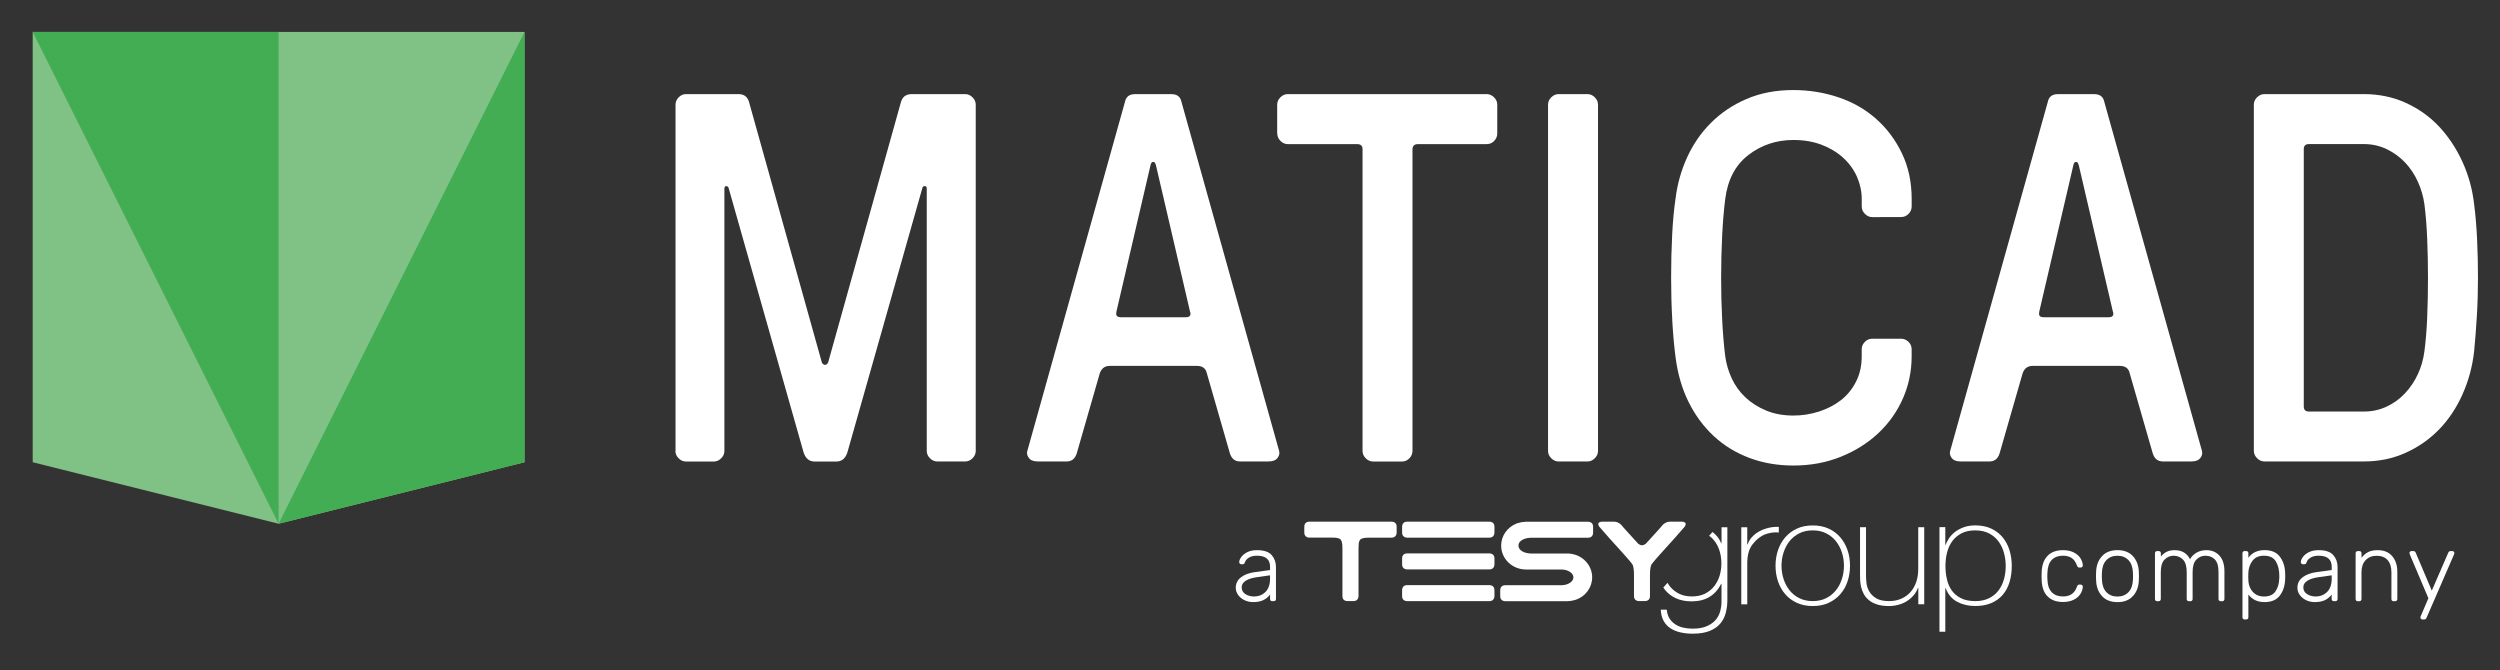
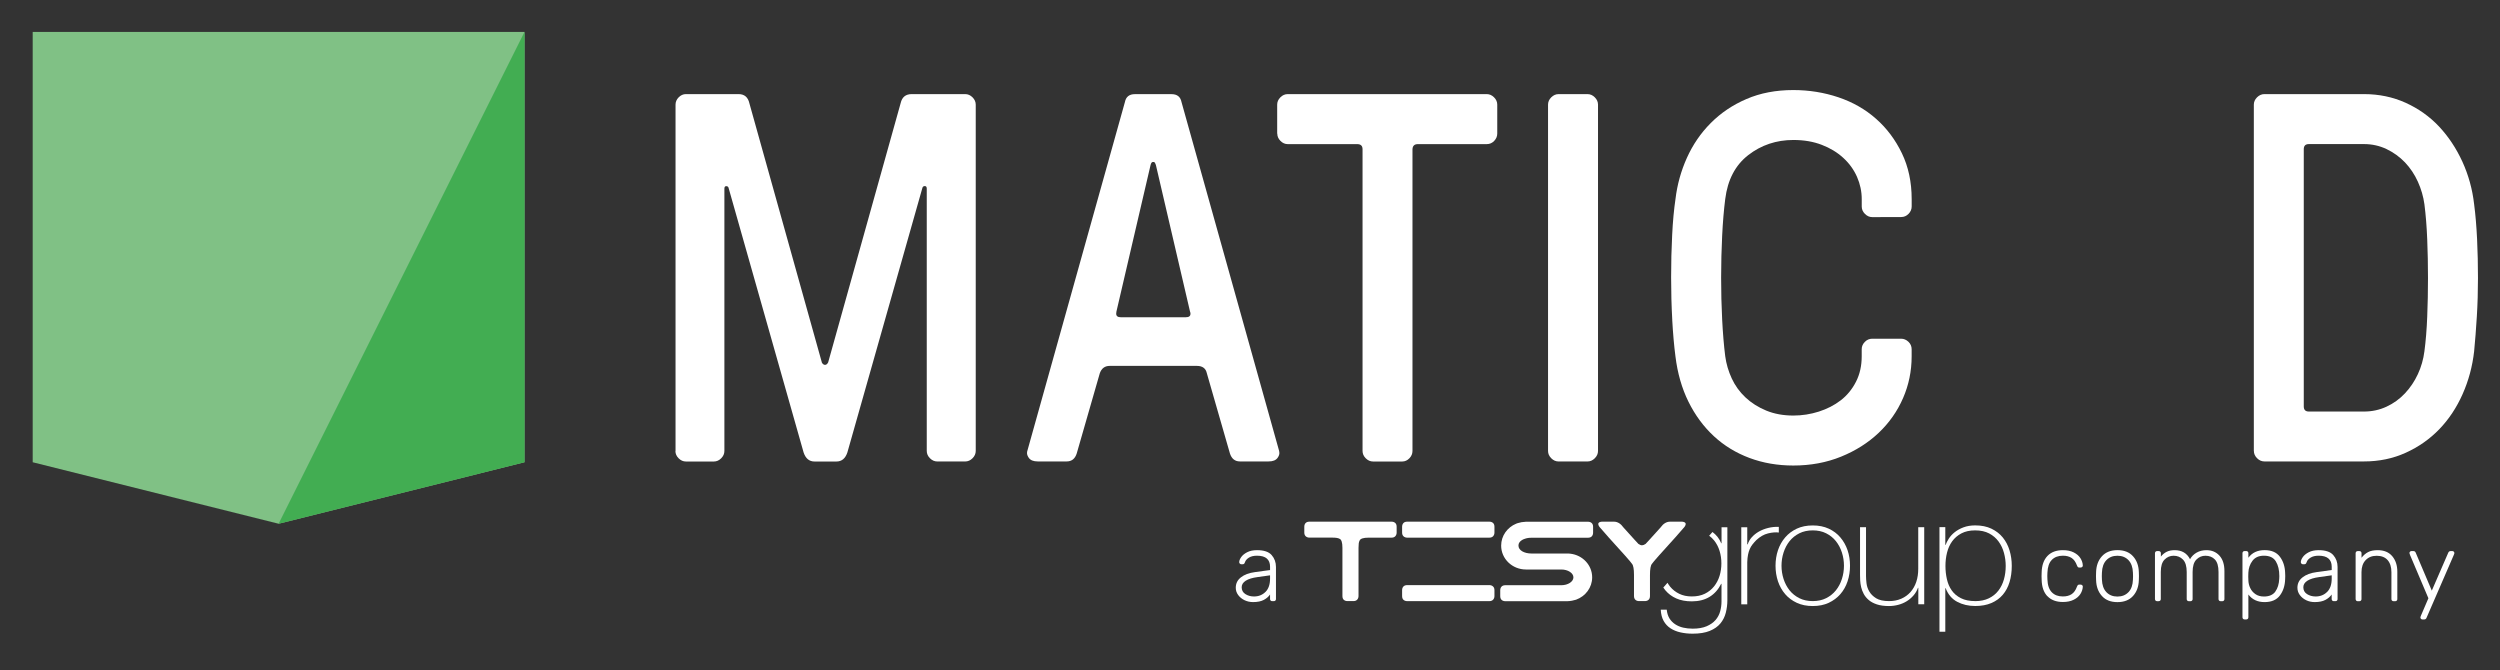
<svg xmlns="http://www.w3.org/2000/svg" id="Livello_1" version="1.1" viewBox="0 0 677.39 181.57">
  <rect x="0" y="0" width="677.39" height="181.57" fill="#333333" stroke="none" />
  <defs>
    <style>
      .st0 {
        fill: #80c185;
      }

      .st1 {
        fill: #42ad52;
      }

      .st2 {
        fill: #fff;
      }
    </style>
  </defs>
  <g>
    <polygon class="st0" points="142.12 125.25 75.49 141.91 8.86 125.25 8.86 8.65 142.12 8.65 142.12 125.25" />
-     <polygon class="st1" points="8.86 8.65 75.49 141.91 75.49 8.65 8.86 8.65" />
    <polygon class="st1" points="75.49 141.91 142.12 8.65 142.12 125.25 75.49 141.91" />
    <path class="st2" d="M183.04,122.19V28.35c0-.74.28-1.4.85-1.98.57-.57,1.22-.87,1.95-.87h14.28c1.59,0,2.57.84,2.94,2.52l19.64,70.24c.23.4.51.6.85.6s.63-.23.85-.69l19.64-70.24c.37-1.61,1.36-2.43,2.98-2.43h14.51c.74,0,1.4.29,1.98.87.58.58.87,1.24.87,1.98v93.84c0,.74-.29,1.4-.87,1.98-.58.58-1.24.87-1.98.87h-7.57c-.74,0-1.4-.29-1.98-.87-.58-.58-.87-1.24-.87-1.98V51.11c0-.46-.17-.69-.51-.69s-.55.14-.65.42l-20.35,71.76c-.55,1.64-1.54,2.45-2.96,2.45h-5.93c-1.43,0-2.41-.81-2.96-2.43l-20.35-71.76c-.09-.28-.3-.42-.63-.42s-.49.23-.49.69v71.07c0,.74-.29,1.4-.87,1.98-.58.58-1.24.87-1.98.87h-7.57c-.74,0-1.4-.29-1.98-.87-.58-.58-.87-1.24-.87-1.98" />
    <path class="st2" d="M302.51,84.36c-.05.23-.07.44-.07.63,0,.65.42.97,1.25.97h17.63c.83,0,1.25-.32,1.25-.97,0-.19-.05-.4-.14-.63l-9.23-39.63c-.18-.55-.37-.84-.55-.84h-.28c-.28,0-.48.28-.62.84l-9.23,39.63ZM278.36,122.19l26.44-94.53c.28-1.43,1.18-2.15,2.71-2.15h9.92c1.53,0,2.43.72,2.71,2.15l26.45,94.53c.04.19.07.37.07.55,0,.42-.16.86-.49,1.32-.47.65-1.27.97-2.43.97h-7.77c-1.34,0-2.24-.72-2.71-2.15l-6.25-21.72c-.28-1.34-1.18-2.02-2.71-2.02h-23.6c-1.34,0-2.24.67-2.71,2.02l-6.25,21.72c-.46,1.43-1.36,2.15-2.71,2.15h-7.84c-1.16,0-1.97-.32-2.43-.97-.32-.46-.49-.9-.49-1.32,0-.18.02-.37.07-.55" />
    <path class="st2" d="M346.06,36.2v-7.85c0-.74.29-1.4.87-1.98.58-.58,1.24-.87,1.98-.87h53.93c.74,0,1.4.29,1.98.87.58.58.87,1.24.87,1.98v7.85c0,.74-.28,1.4-.83,1.98-.55.58-1.22.87-2.01.87h-18.68c-.92,0-1.41.46-1.45,1.39v81.76c0,.74-.28,1.4-.84,1.98-.56.58-1.21.87-1.95.87h-7.88c-.75,0-1.41-.29-1.99-.87-.58-.58-.87-1.24-.87-1.98V40.44c0-.93-.48-1.39-1.45-1.39h-18.82c-.74,0-1.4-.29-1.97-.87-.58-.58-.86-1.24-.86-1.98" />
    <path class="st2" d="M419.45,122.19V28.35c0-.74.29-1.4.87-1.98.58-.57,1.24-.87,1.98-.87h7.84c.74,0,1.4.29,1.98.87.58.58.87,1.24.87,1.98v93.84c0,.74-.29,1.4-.87,1.98-.58.58-1.24.87-1.98.87h-7.84c-.74,0-1.4-.29-1.98-.87-.58-.58-.87-1.24-.87-1.98" />
    <path class="st2" d="M453.11,86.69c-.21-3.76-.31-7.59-.31-11.52s.09-7.74.28-11.45c.18-3.7.48-6.96.9-9.77.46-3.89,1.49-7.61,3.09-11.17,1.6-3.56,3.75-6.71,6.46-9.43,2.71-2.73,5.93-4.91,9.68-6.52,3.75-1.62,7.98-2.43,12.7-2.43,4.26,0,8.35.66,12.24,1.97,3.9,1.32,7.29,3.26,10.19,5.83,2.9,2.56,5.23,5.67,6.99,9.33,1.76,3.65,2.65,7.8,2.65,12.42v2.01c0,.74-.28,1.4-.84,1.98-.56.58-1.23.87-2.02.87l-7.81.02c-.75,0-1.41-.29-1.99-.87-.58-.58-.87-1.24-.87-1.98v-2.02c0-2.08-.43-4.09-1.28-6.04-.86-1.94-2.09-3.65-3.71-5.13-1.62-1.49-3.56-2.67-5.83-3.54-2.27-.88-4.84-1.32-7.7-1.32-4.63,0-8.7,1.37-12.22,4.09-3.52,2.73-5.6,6.71-6.25,11.92-.37,2.91-.65,6.22-.83,9.92-.18,3.7-.28,7.49-.28,11.37s.09,7.68.28,11.37c.19,3.7.46,7,.83,9.92.28,2.08.87,4.09,1.77,6.03.9,1.94,2.14,3.65,3.71,5.13,1.57,1.48,3.45,2.67,5.62,3.57,2.18.9,4.63,1.35,7.36,1.35,2.36,0,4.66-.36,6.9-1.07,2.24-.72,4.22-1.73,5.93-3.05,1.71-1.31,3.09-2.99,4.13-5.02,1.04-2.02,1.56-4.33,1.56-6.91v-1.93c0-.74.28-1.4.84-1.97.56-.58,1.23-.87,2.02-.87h7.81c.75,0,1.41.28,1.99.83.58.56.87,1.23.87,2.02v1.94c0,3.98-.78,7.75-2.33,11.31-1.55,3.56-3.75,6.7-6.61,9.41-2.85,2.7-6.25,4.85-10.19,6.45-3.94,1.6-8.25,2.4-12.94,2.4-4.26,0-8.22-.69-11.87-2.05-3.65-1.37-6.87-3.33-9.65-5.9-2.78-2.58-5.07-5.68-6.87-9.31-1.8-3.64-2.98-7.74-3.54-12.33-.37-2.83-.66-6.12-.87-9.86" />
-     <path class="st2" d="M552.56,84.36c-.05.23-.07.44-.07.63,0,.65.41.97,1.25.97h17.63c.83,0,1.25-.32,1.25-.97,0-.19-.05-.4-.14-.63l-9.23-39.63c-.19-.55-.37-.84-.55-.84h-.28c-.28,0-.48.28-.62.84l-9.23,39.63ZM528.41,122.19l26.44-94.53c.28-1.43,1.18-2.15,2.71-2.15h9.92c1.53,0,2.43.72,2.71,2.15l26.45,94.53c.04.19.07.37.07.55,0,.42-.16.86-.49,1.32-.46.65-1.27.97-2.43.97h-7.77c-1.34,0-2.24-.72-2.71-2.15l-6.25-21.72c-.28-1.34-1.18-2.02-2.71-2.02h-23.6c-1.34,0-2.24.67-2.71,2.02l-6.25,21.72c-.46,1.43-1.36,2.15-2.71,2.15h-7.84c-1.16,0-1.97-.32-2.43-.97-.32-.46-.49-.9-.49-1.32,0-.18.02-.37.07-.55" />
    <path class="st2" d="M624.22,110.12c0,.93.46,1.39,1.39,1.39h14.92c2.18,0,4.21-.44,6.11-1.32,1.9-.88,3.56-2.08,5-3.61,1.43-1.53,2.6-3.26,3.5-5.21.9-1.94,1.49-4,1.77-6.18.37-2.82.63-5.94.76-9.37.14-3.42.21-6.91.21-10.48s-.07-7.07-.21-10.51c-.14-3.45-.39-6.61-.76-9.48-.28-2.08-.87-4.11-1.77-6.11-.9-1.99-2.07-3.73-3.5-5.24-1.44-1.5-3.1-2.7-5-3.61-1.9-.9-3.93-1.35-6.11-1.35h-14.92c-.93,0-1.39.46-1.39,1.39v69.68ZM610.69,122.19V28.35c0-.74.29-1.4.87-1.98.58-.57,1.24-.87,1.98-.87h27c4.07,0,7.84.79,11.31,2.36,3.47,1.58,6.48,3.72,9.02,6.42,2.54,2.71,4.65,5.88,6.32,9.51,1.66,3.64,2.73,7.49,3.19,11.56.37,2.82.63,5.97.8,9.44.16,3.47.24,6.99.24,10.55s-.1,7.04-.31,10.45c-.21,3.4-.45,6.53-.73,9.4-.46,4.08-1.5,7.94-3.12,11.59-1.62,3.66-3.73,6.83-6.31,9.51-2.59,2.68-5.62,4.81-9.09,6.38-3.47,1.58-7.24,2.36-11.31,2.36h-27c-.74,0-1.4-.29-1.98-.87-.58-.58-.87-1.24-.87-1.98" />
  </g>
  <g>
    <g>
      <g>
        <path class="st2" d="M473.43,147.49h.13c.2-.68.56-1.31,1.09-1.91.53-.59,1.17-1.11,1.92-1.54.75-.43,1.6-.76,2.52-.99.93-.23,1.89-.33,2.89-.3v1.54c-.85-.11-1.83-.03-2.93.24-1.1.27-2.14.87-3.14,1.79-.4.41-.75.8-1.05,1.18-.3.38-.55.8-.75,1.26-.2.46-.36.97-.47,1.54-.11.57-.19,1.25-.21,2.03v11.41h-1.62v-20.87h1.62v4.63Z" />
        <path class="st2" d="M481.09,153.29c0-1.49.22-2.89.66-4.2.44-1.31,1.09-2.47,1.95-3.47.85-1,1.91-1.79,3.16-2.38,1.25-.58,2.69-.87,4.32-.87s3.06.29,4.32.87c1.25.58,2.31,1.37,3.16,2.38.85,1,1.5,2.16,1.95,3.47.44,1.31.66,2.72.66,4.2s-.22,2.9-.66,4.22c-.44,1.33-1.09,2.48-1.95,3.47-.86.99-1.91,1.77-3.16,2.36-1.25.58-2.69.87-4.32.87s-3.06-.29-4.32-.87c-1.25-.58-2.31-1.37-3.16-2.36-.85-.99-1.5-2.15-1.95-3.47-.44-1.33-.66-2.73-.66-4.22ZM482.71,153.29c0,1.25.19,2.44.56,3.59.37,1.15.91,2.17,1.62,3.07.71.89,1.6,1.6,2.65,2.13,1.05.53,2.27.79,3.63.79s2.58-.26,3.63-.79c1.05-.53,1.94-1.24,2.65-2.13.71-.89,1.25-1.91,1.62-3.07.37-1.15.56-2.35.56-3.59s-.19-2.44-.56-3.59c-.37-1.15-.91-2.17-1.62-3.07-.71-.89-1.6-1.6-2.65-2.13-1.05-.53-2.27-.79-3.63-.79s-2.58.26-3.63.79c-1.05.53-1.94,1.24-2.65,2.13-.71.89-1.25,1.92-1.62,3.07-.37,1.15-.56,2.35-.56,3.59Z" />
        <path class="st2" d="M521.4,163.73h-1.62v-4.47h-.09c-.28.79-.69,1.48-1.22,2.09-.53.61-1.14,1.13-1.84,1.56-.7.43-1.46.76-2.29.97-.83.22-1.67.33-2.52.33-1.28,0-2.37-.15-3.27-.45-.9-.3-1.63-.69-2.2-1.18-.57-.49-1.02-1.03-1.35-1.64-.33-.61-.56-1.23-.71-1.85-.14-.62-.23-1.23-.26-1.81-.03-.58-.04-1.09-.04-1.52v-12.91h1.62v13.2c0,.54.04,1.2.13,1.97.09.77.33,1.52.75,2.23.41.72,1.03,1.33,1.86,1.85.83.51,2,.77,3.51.77,1.23,0,2.33-.22,3.31-.65.98-.43,1.82-1.04,2.5-1.81.68-.77,1.2-1.69,1.56-2.76.36-1.07.53-2.24.53-3.51v-11.29h1.62v20.87Z" />
        <path class="st2" d="M527.09,147.65h.09c.17-.51.46-1.08.86-1.71.4-.62.93-1.2,1.59-1.73.66-.53,1.45-.97,2.38-1.32.93-.35,1.99-.53,3.19-.53,1.69,0,3.15.3,4.39.89,1.24.6,2.27,1.39,3.09,2.4.81,1,1.42,2.17,1.82,3.49.4,1.33.6,2.72.6,4.18,0,1.6-.2,3.06-.6,4.39-.4,1.33-1.01,2.47-1.82,3.43-.81.96-1.84,1.71-3.09,2.25-1.24.54-2.71.81-4.39.81-1.83,0-3.46-.38-4.89-1.14-1.43-.76-2.47-1.99-3.13-3.7h-.09v11.82h-1.58v-28.35h1.58v4.79ZM535.19,162.88c1.43,0,2.66-.26,3.71-.77,1.04-.51,1.9-1.2,2.57-2.07.67-.87,1.17-1.87,1.5-3.03.33-1.15.49-2.38.49-3.68,0-1.19-.16-2.36-.47-3.51-.31-1.15-.8-2.18-1.46-3.09-.66-.91-1.51-1.64-2.55-2.19-1.04-.55-2.31-.83-3.79-.83s-2.7.27-3.73.81c-1.03.54-1.86,1.26-2.51,2.15-.64.89-1.11,1.92-1.39,3.07-.29,1.15-.43,2.35-.43,3.59s.13,2.44.39,3.59c.26,1.15.69,2.17,1.31,3.05.61.88,1.44,1.58,2.49,2.11,1.04.53,2.34.79,3.88.79Z" />
      </g>
      <path class="st2" d="M466.47,147.2h-.09c-.51-1.25-1.31-2.26-2.38-3.05l-.89,1.01c.49.36.94.78,1.32,1.25.67.83,1.17,1.78,1.5,2.86.33,1.08.49,2.21.49,3.37s-.16,2.32-.49,3.39c-.33,1.07-.83,2.02-1.5,2.86-.67.84-1.5,1.5-2.5,1.99-1,.49-2.17.73-3.51.73s-2.42-.24-3.4-.71c-.98-.47-1.81-1.12-2.48-1.93-.27-.33-.5-.68-.72-1.06l-1.14,1.29c.18.27.37.52.57.76.78.93,1.77,1.67,2.95,2.19,1.18.53,2.59.79,4.21.79,1.88,0,3.48-.41,4.81-1.22,1.32-.81,2.37-1.99,3.14-3.53h.09v4.79c0,.89-.12,1.78-.36,2.66-.24.88-.66,1.67-1.26,2.36-.6.69-1.4,1.25-2.42,1.69-1.01.43-2.27.65-3.78.65-.91,0-1.77-.1-2.57-.28-.8-.19-1.52-.49-2.16-.91-.64-.42-1.16-.95-1.56-1.6-.4-.65-.64-1.44-.73-2.36h-1.62c.06,1.22.32,2.24.79,3.07.47.83,1.09,1.49,1.86,1.99.77.5,1.66.87,2.69,1.1,1.02.23,2.12.35,3.28.35,1.88,0,3.43-.25,4.65-.75,1.22-.5,2.18-1.17,2.88-2.01.7-.84,1.19-1.81,1.47-2.9.28-1.1.43-2.23.43-3.39v-19.78h-1.58v4.35Z" />
    </g>
    <g>
      <path class="st2" d="M353.76,141.73c.24-.26.58-.38,1.03-.38h22.26c.41,0,.74.12,1,.35.26.24.38.58.38,1.03v1.57c0,.39-.12.72-.35.98-.24.27-.58.4-1.03.4h-6.21c-1.46,0-2.28.28-2.46.83-.1.16-.17.41-.22.74-.04.33-.06.73-.06,1.2v13.04c0,.39-.12.72-.35.98-.24.27-.58.4-1.03.4h-1.6c-.41,0-.74-.11-1-.34-.26-.23-.38-.57-.38-1.05v-13.04c0-1.46-.27-2.28-.8-2.46-.33-.2-.97-.31-1.94-.31h-6.21c-.39,0-.72-.12-.98-.35-.27-.24-.4-.58-.4-1.03v-1.57c0-.41.12-.74.35-1Z" />
      <path class="st2" d="M379.91,142.73c0-.41.12-.74.35-1,.24-.26.58-.38,1.03-.38h22.26c.41,0,.74.12,1,.35.26.24.38.58.38,1.03v1.57c0,.39-.12.72-.35.98-.24.27-.58.4-1.03.4h-22.26c-.39,0-.72-.12-.98-.35-.27-.24-.4-.58-.4-1.03v-1.57Z" />
-       <path class="st2" d="M379.91,151.3c0-.41.12-.74.35-.98.24-.25.58-.37,1.03-.37h22.26c.39,0,.72.11.98.34.27.23.4.56.4,1.01v1.6c0,.39-.12.72-.35.98-.24.27-.58.4-1.03.4h-22.26c-.41,0-.74-.12-1-.35-.26-.24-.38-.58-.38-1.03v-1.6Z" />
      <path class="st2" d="M379.91,159.91c0-.41.12-.74.35-.99.24-.25.58-.38,1.03-.38h22.26c.39,0,.72.12.98.35.27.23.4.58.4,1.02v1.59c0,.39-.12.71-.35.98-.24.26-.58.4-1.03.4h-22.26c-.41,0-.74-.12-1-.35-.26-.23-.38-.58-.38-1.02v-1.59Z" />
      <path class="st2" d="M411.47,147.47s0-.05.02-.07c0-.03.02-.05.03-.07,0,0,.04-.1.05-.12.01-.02.1-.19.1-.19.02-.02.03-.05.07-.1.02-.03.04-.05.06-.08.02-.02.04-.05.09-.1l.07-.07.09-.08s.06-.05.1-.08l.1-.07s.07-.05.11-.08c.04-.02.07-.05.11-.07.04-.02.08-.05.13-.07l.12-.06s.09-.04.14-.06c.04-.02.08-.04.13-.05.05-.02.1-.04.18-.06l.11-.04c.06-.02.31-.09.31-.09.06-.01.33-.07.33-.07.06,0,.35-.05.35-.05.07,0,.14-.01.24-.02h.12c.12-.02.25-.02.38-.02h15.27c.45,0,.8-.13,1.03-.38.23-.25.35-.59.35-.99v-1.59c0-.45-.13-.79-.38-1.02-.26-.23-.59-.35-1-.35h-16.82c-.82.03-1.55.16-2.21.37-.11.04-.22.07-.33.12-.03.01-.06.02-.09.03-2.4.99-4.08,3.28-4.08,5.95,0,3.57,3,6.46,6.7,6.47h9.59c1.81,0,3.29.96,3.29,2.13s-1.48,2.13-3.29,2.13h-15.16c-.45,0-.8.13-1.03.38-.23.25-.35.59-.35.99v1.59c0,.45.13.79.38,1.02.25.23.59.35,1,.35h16.82c.88-.03,1.66-.19,2.35-.41,2.55-.92,4.36-3.28,4.36-6.05,0-3.31-2.58-6.03-5.9-6.41-.09-.01-.19-.02-.29-.03-.11,0-.22-.01-.33-.02-.1,0-.21,0-.31,0h-9.58c-2.06,0-3.56-.9-3.56-2.13,0-.07,0-.14.02-.21,0-.02.03-.14.03-.14Z" />
      <path class="st2" d="M455.81,141.35h-3.29c-.98,0-1.85.53-2.61,1.6-1.29,1.41-2.27,2.49-2.92,3.23-.66.74-1.02,1.14-1.11,1.2-.36.24-.68.36-.97.37-.28,0-.61-.13-.97-.37-.08-.06-.45-.46-1.11-1.2-.66-.74-1.63-1.81-2.92-3.23-.76-1.07-1.63-1.6-2.61-1.6h-3.29c-.64.06-.95.27-.95.62s.23.75.68,1.2c1.37,1.54,2.09,2.36,2.15,2.46,3.85,4.22,5.96,6.6,6.3,7.13.37.41.55,1.43.55,3.04v5.69c0,.45.13.79.38,1.03.26.24.59.35,1,.35h1.57c.41,0,.74-.12,1-.35.26-.24.38-.58.38-1.03v-5.69c0-1.62.18-2.63.55-3.04.35-.53,2.45-2.91,6.3-7.13.06-.1.78-.92,2.15-2.46.45-.45.68-.85.68-1.2s-.32-.55-.95-.62Z" />
    </g>
  </g>
  <path class="st2" d="M337.19,162.62c-.71-.35-1.28-.82-1.71-1.41-.43-.59-.64-1.24-.64-1.96,0-1.15.46-2.09,1.4-2.82.93-.73,2.19-1.2,3.77-1.41l4.12-.57v-.91c0-.96-.29-1.69-.87-2.2s-1.47-.77-2.67-.77c-.89,0-1.61.17-2.18.52-.56.35-.93.77-1.08,1.25-.07.21-.15.35-.25.43-.1.08-.22.12-.38.12h-.36c-.16,0-.29-.06-.4-.17-.11-.11-.17-.25-.17-.4,0-.38.17-.83.52-1.34.35-.51.89-.96,1.62-1.34.73-.38,1.62-.57,2.69-.57,1.86,0,3.18.44,3.96,1.33.78.89,1.17,1.96,1.17,3.23v8.68c0,.17-.05.31-.16.42-.1.1-.24.16-.42.16h-.44c-.17,0-.31-.05-.42-.16-.1-.1-.16-.24-.16-.42v-1.23c-.38.57-.94,1.06-1.68,1.46-.74.4-1.72.6-2.93.6-.83,0-1.61-.17-2.32-.52ZM342.9,160.38c.82-.83,1.23-2.03,1.23-3.6v-.89l-3.36.47c-1.43.19-2.5.52-3.23.99-.73.47-1.1,1.06-1.1,1.77,0,.8.33,1.42,1,1.85.67.43,1.45.65,2.33.65,1.27,0,2.31-.42,3.13-1.25Z" />
  <g>
    <path class="st2" d="M554.76,161.57c-.99-1.05-1.51-2.52-1.56-4.42l-.03-1.04.03-1.04c.05-1.89.57-3.37,1.56-4.42s2.39-1.58,4.2-1.58c1.15,0,2.12.2,2.93.61.81.41,1.41.93,1.81,1.56.4.63.62,1.29.65,1.97.02.16-.04.29-.16.4-.12.11-.26.17-.42.17h-.37c-.17,0-.3-.04-.38-.12s-.16-.22-.25-.43c-.35-.96-.83-1.64-1.46-2.05-.62-.41-1.42-.61-2.37-.61-1.25,0-2.25.38-2.99,1.13-.74.76-1.13,1.92-1.19,3.48l-.03.91.03.91c.05,1.56.45,2.72,1.19,3.48.74.76,1.73,1.13,2.99,1.13.96,0,1.75-.2,2.37-.61.63-.41,1.11-1.09,1.46-2.05.09-.21.17-.35.25-.43s.2-.12.38-.12h.37c.16,0,.3.06.42.17.12.11.17.25.16.4-.04.68-.25,1.33-.65,1.97-.4.63-1,1.16-1.81,1.56-.81.41-1.79.61-2.93.61-1.81,0-3.21-.53-4.2-1.58Z" />
    <path class="st2" d="M569.53,161.49c-1-1.1-1.53-2.53-1.58-4.29l-.03-1.09.03-1.1c.05-1.75.58-3.18,1.58-4.29,1-1.1,2.4-1.66,4.21-1.66s3.21.55,4.21,1.66c1,1.1,1.53,2.53,1.58,4.29.02.17.03.54.03,1.1s0,.92-.03,1.09c-.05,1.76-.58,3.19-1.58,4.29-1,1.1-2.4,1.66-4.21,1.66s-3.21-.55-4.21-1.66ZM576.72,160.45c.76-.79,1.16-1.92,1.21-3.38.02-.17.03-.5.03-.96s0-.79-.03-.96c-.05-1.46-.46-2.59-1.21-3.38-.76-.79-1.75-1.19-2.99-1.19s-2.23.4-2.99,1.19-1.16,1.92-1.21,3.38l-.03.96.03.96c.05,1.46.46,2.59,1.21,3.38.76.79,1.75,1.19,2.99,1.19s2.23-.4,2.99-1.19Z" />
    <path class="st2" d="M584.06,162.73c-.1-.1-.16-.24-.16-.42v-12.41c0-.17.05-.31.16-.42s.24-.16.42-.16h.44c.17,0,.31.05.42.16s.16.24.16.42v.91c.45-.57.98-1.01,1.58-1.3.6-.3,1.32-.44,2.15-.44,1.95,0,3.34.82,4.17,2.45.42-.75,1.01-1.34,1.79-1.79.77-.44,1.66-.66,2.65-.66,1.44,0,2.62.49,3.52,1.47.9.98,1.36,2.38,1.36,4.19v7.59c0,.17-.05.31-.16.42s-.24.16-.42.16h-.44c-.17,0-.31-.05-.42-.16-.1-.1-.16-.24-.16-.42v-7.33c0-1.58-.33-2.71-.98-3.39-.65-.68-1.51-1.02-2.57-1.02-.94,0-1.75.34-2.44,1.03s-1.03,1.81-1.03,3.38v7.33c0,.17-.05.31-.16.42s-.24.16-.42.16h-.44c-.17,0-.31-.05-.42-.16-.1-.1-.16-.24-.16-.42v-7.33c0-1.56-.34-2.69-1.02-3.38-.68-.69-1.52-1.03-2.53-1.03-.94,0-1.75.34-2.44,1.03s-1.03,1.8-1.03,3.35v7.35c0,.17-.05.31-.16.42-.1.1-.24.16-.42.16h-.44c-.17,0-.31-.05-.42-.16Z" />
    <path class="st2" d="M607.77,167.68c-.1-.1-.16-.24-.16-.42v-17.37c0-.17.05-.31.16-.42.1-.1.24-.16.42-.16h.44c.17,0,.31.05.42.16s.16.24.16.42v1.23c1.01-1.37,2.47-2.06,4.38-2.06s3.26.6,4.16,1.79,1.37,2.66,1.42,4.39c.02.17.03.46.03.86s0,.69-.03.86c-.05,1.74-.53,3.2-1.42,4.39s-2.28,1.79-4.16,1.79-3.36-.69-4.38-2.06v6.18c0,.17-.05.31-.16.42-.1.1-.24.16-.42.16h-.44c-.17,0-.31-.05-.42-.16ZM616.51,160.29c.65-.89,1-2.05,1.06-3.46.02-.17.03-.42.03-.73,0-1.62-.31-2.94-.94-3.98-.62-1.03-1.7-1.55-3.23-1.55-1.37,0-2.41.46-3.1,1.37s-1.07,1.99-1.12,3.22l-.03,1.02.03,1.02c.02.75.18,1.46.5,2.12.31.67.78,1.22,1.41,1.66s1.4.65,2.32.65c1.41,0,2.44-.45,3.09-1.34Z" />
    <path class="st2" d="M624.85,162.62c-.71-.35-1.28-.82-1.71-1.41-.43-.59-.64-1.24-.64-1.96,0-1.15.46-2.09,1.4-2.82.93-.73,2.19-1.2,3.77-1.41l4.12-.57v-.91c0-.96-.29-1.69-.87-2.2s-1.47-.77-2.67-.77c-.89,0-1.61.17-2.18.52-.57.35-.93.77-1.08,1.25-.07.21-.15.35-.25.43-.1.08-.22.12-.38.12h-.37c-.16,0-.29-.06-.4-.17s-.17-.25-.17-.4c0-.38.17-.83.52-1.34s.89-.96,1.62-1.34c.73-.38,1.63-.57,2.69-.57,1.86,0,3.18.44,3.96,1.33.78.89,1.17,1.96,1.17,3.23v8.68c0,.17-.05.31-.16.42-.1.1-.24.16-.42.16h-.44c-.17,0-.31-.05-.42-.16-.1-.1-.16-.24-.16-.42v-1.23c-.38.57-.94,1.06-1.68,1.46-.74.4-1.72.6-2.93.6-.83,0-1.61-.17-2.32-.52ZM630.56,160.38c.82-.83,1.23-2.03,1.23-3.6v-.89l-3.36.47c-1.42.19-2.5.52-3.23.99-.73.47-1.1,1.06-1.1,1.77,0,.8.33,1.42,1,1.85s1.45.65,2.33.65c1.27,0,2.31-.42,3.13-1.25Z" />
    <path class="st2" d="M638.43,162.73c-.1-.1-.16-.24-.16-.42v-12.41c0-.17.05-.31.16-.42s.24-.16.42-.16h.44c.17,0,.31.05.42.16s.16.24.16.42v1.23c.52-.68,1.12-1.19,1.79-1.54.67-.35,1.53-.52,2.59-.52,1.7,0,3.02.54,3.94,1.63.92,1.09,1.38,2.49,1.38,4.21v7.41c0,.17-.05.31-.16.42-.1.1-.24.16-.42.16h-.44c-.17,0-.31-.05-.42-.16-.1-.1-.16-.24-.16-.42v-7.27c0-1.41-.34-2.5-1.03-3.29-.69-.78-1.67-1.17-2.96-1.17s-2.25.4-3,1.19c-.75.79-1.12,1.88-1.12,3.27v7.27c0,.17-.05.31-.16.42-.1.1-.24.16-.42.16h-.44c-.17,0-.31-.05-.42-.16Z" />
    <path class="st2" d="M655.98,167.68c-.1-.1-.16-.23-.16-.37,0-.09.05-.26.16-.52l2.01-4.69-4.98-11.73c-.1-.26-.16-.43-.16-.52,0-.14.05-.26.16-.37s.23-.16.37-.16h.55c.28,0,.48.13.6.39l4.38,10.33,4.48-10.33c.14-.26.34-.39.6-.39h.52c.14,0,.26.05.36.16.1.1.16.23.16.37,0,.09-.05.26-.16.52l-7.41,17.08c-.12.26-.32.39-.6.39h-.52c-.14,0-.26-.05-.36-.16Z" />
  </g>
</svg>